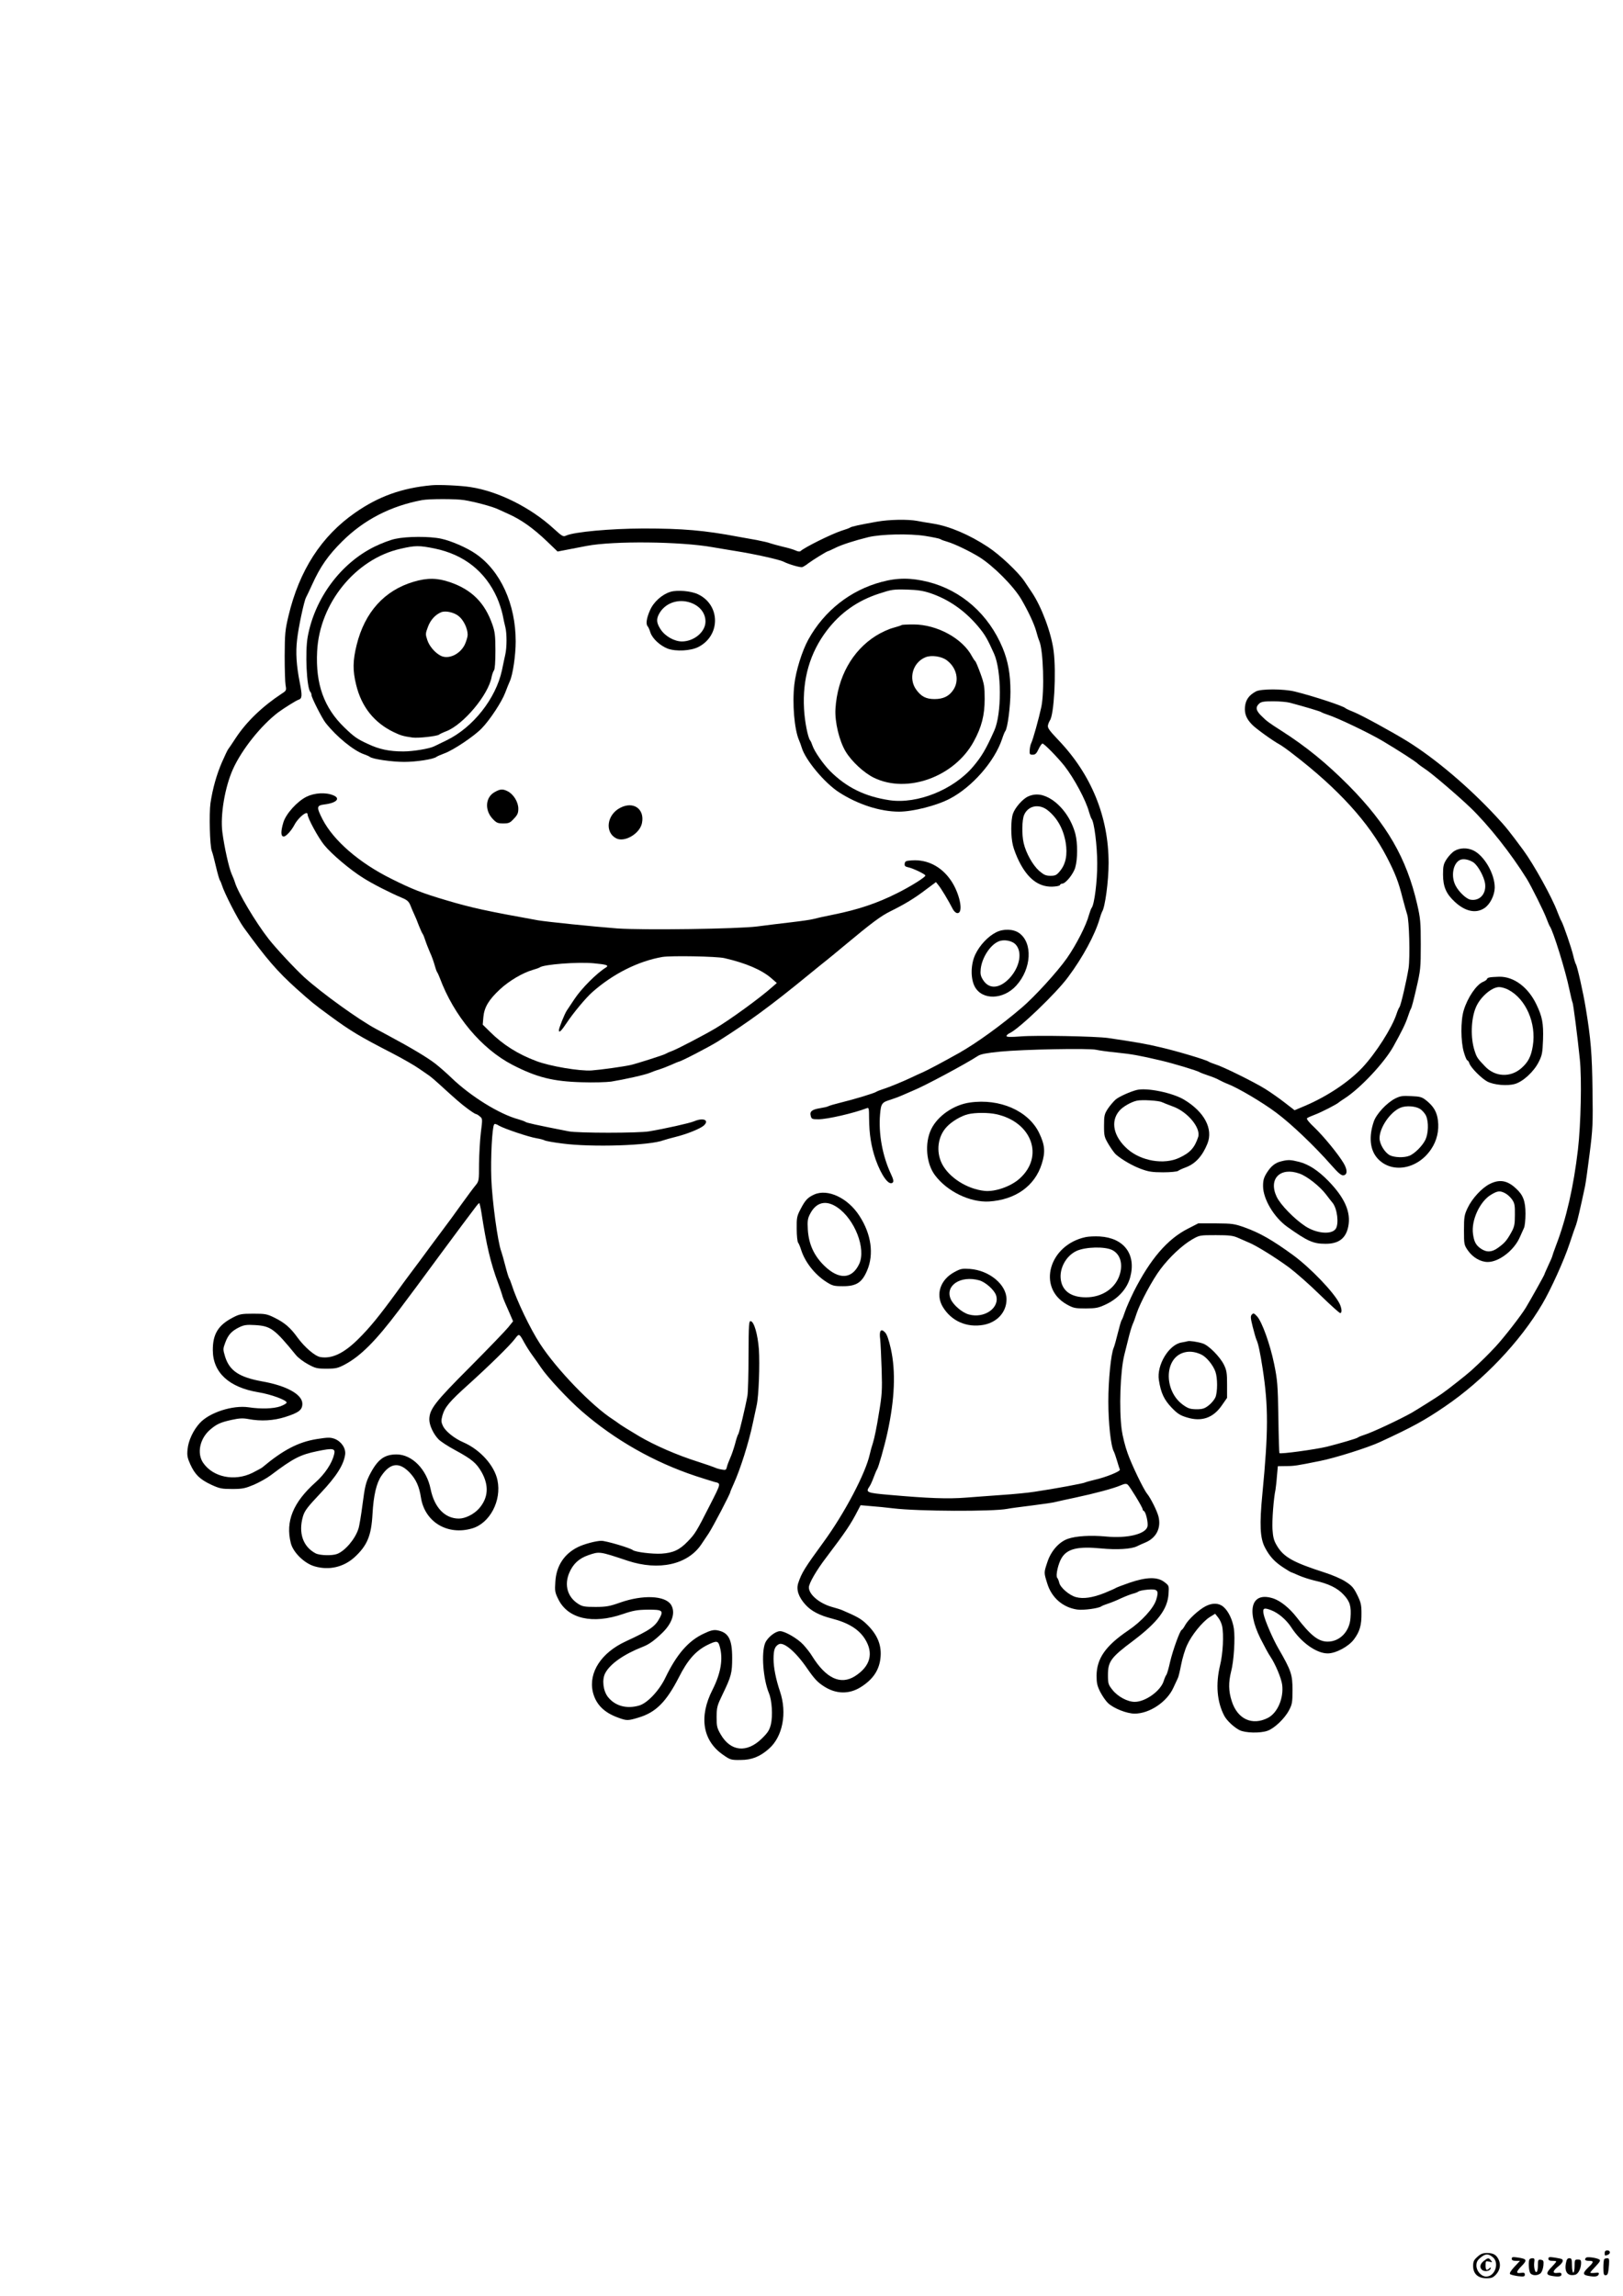
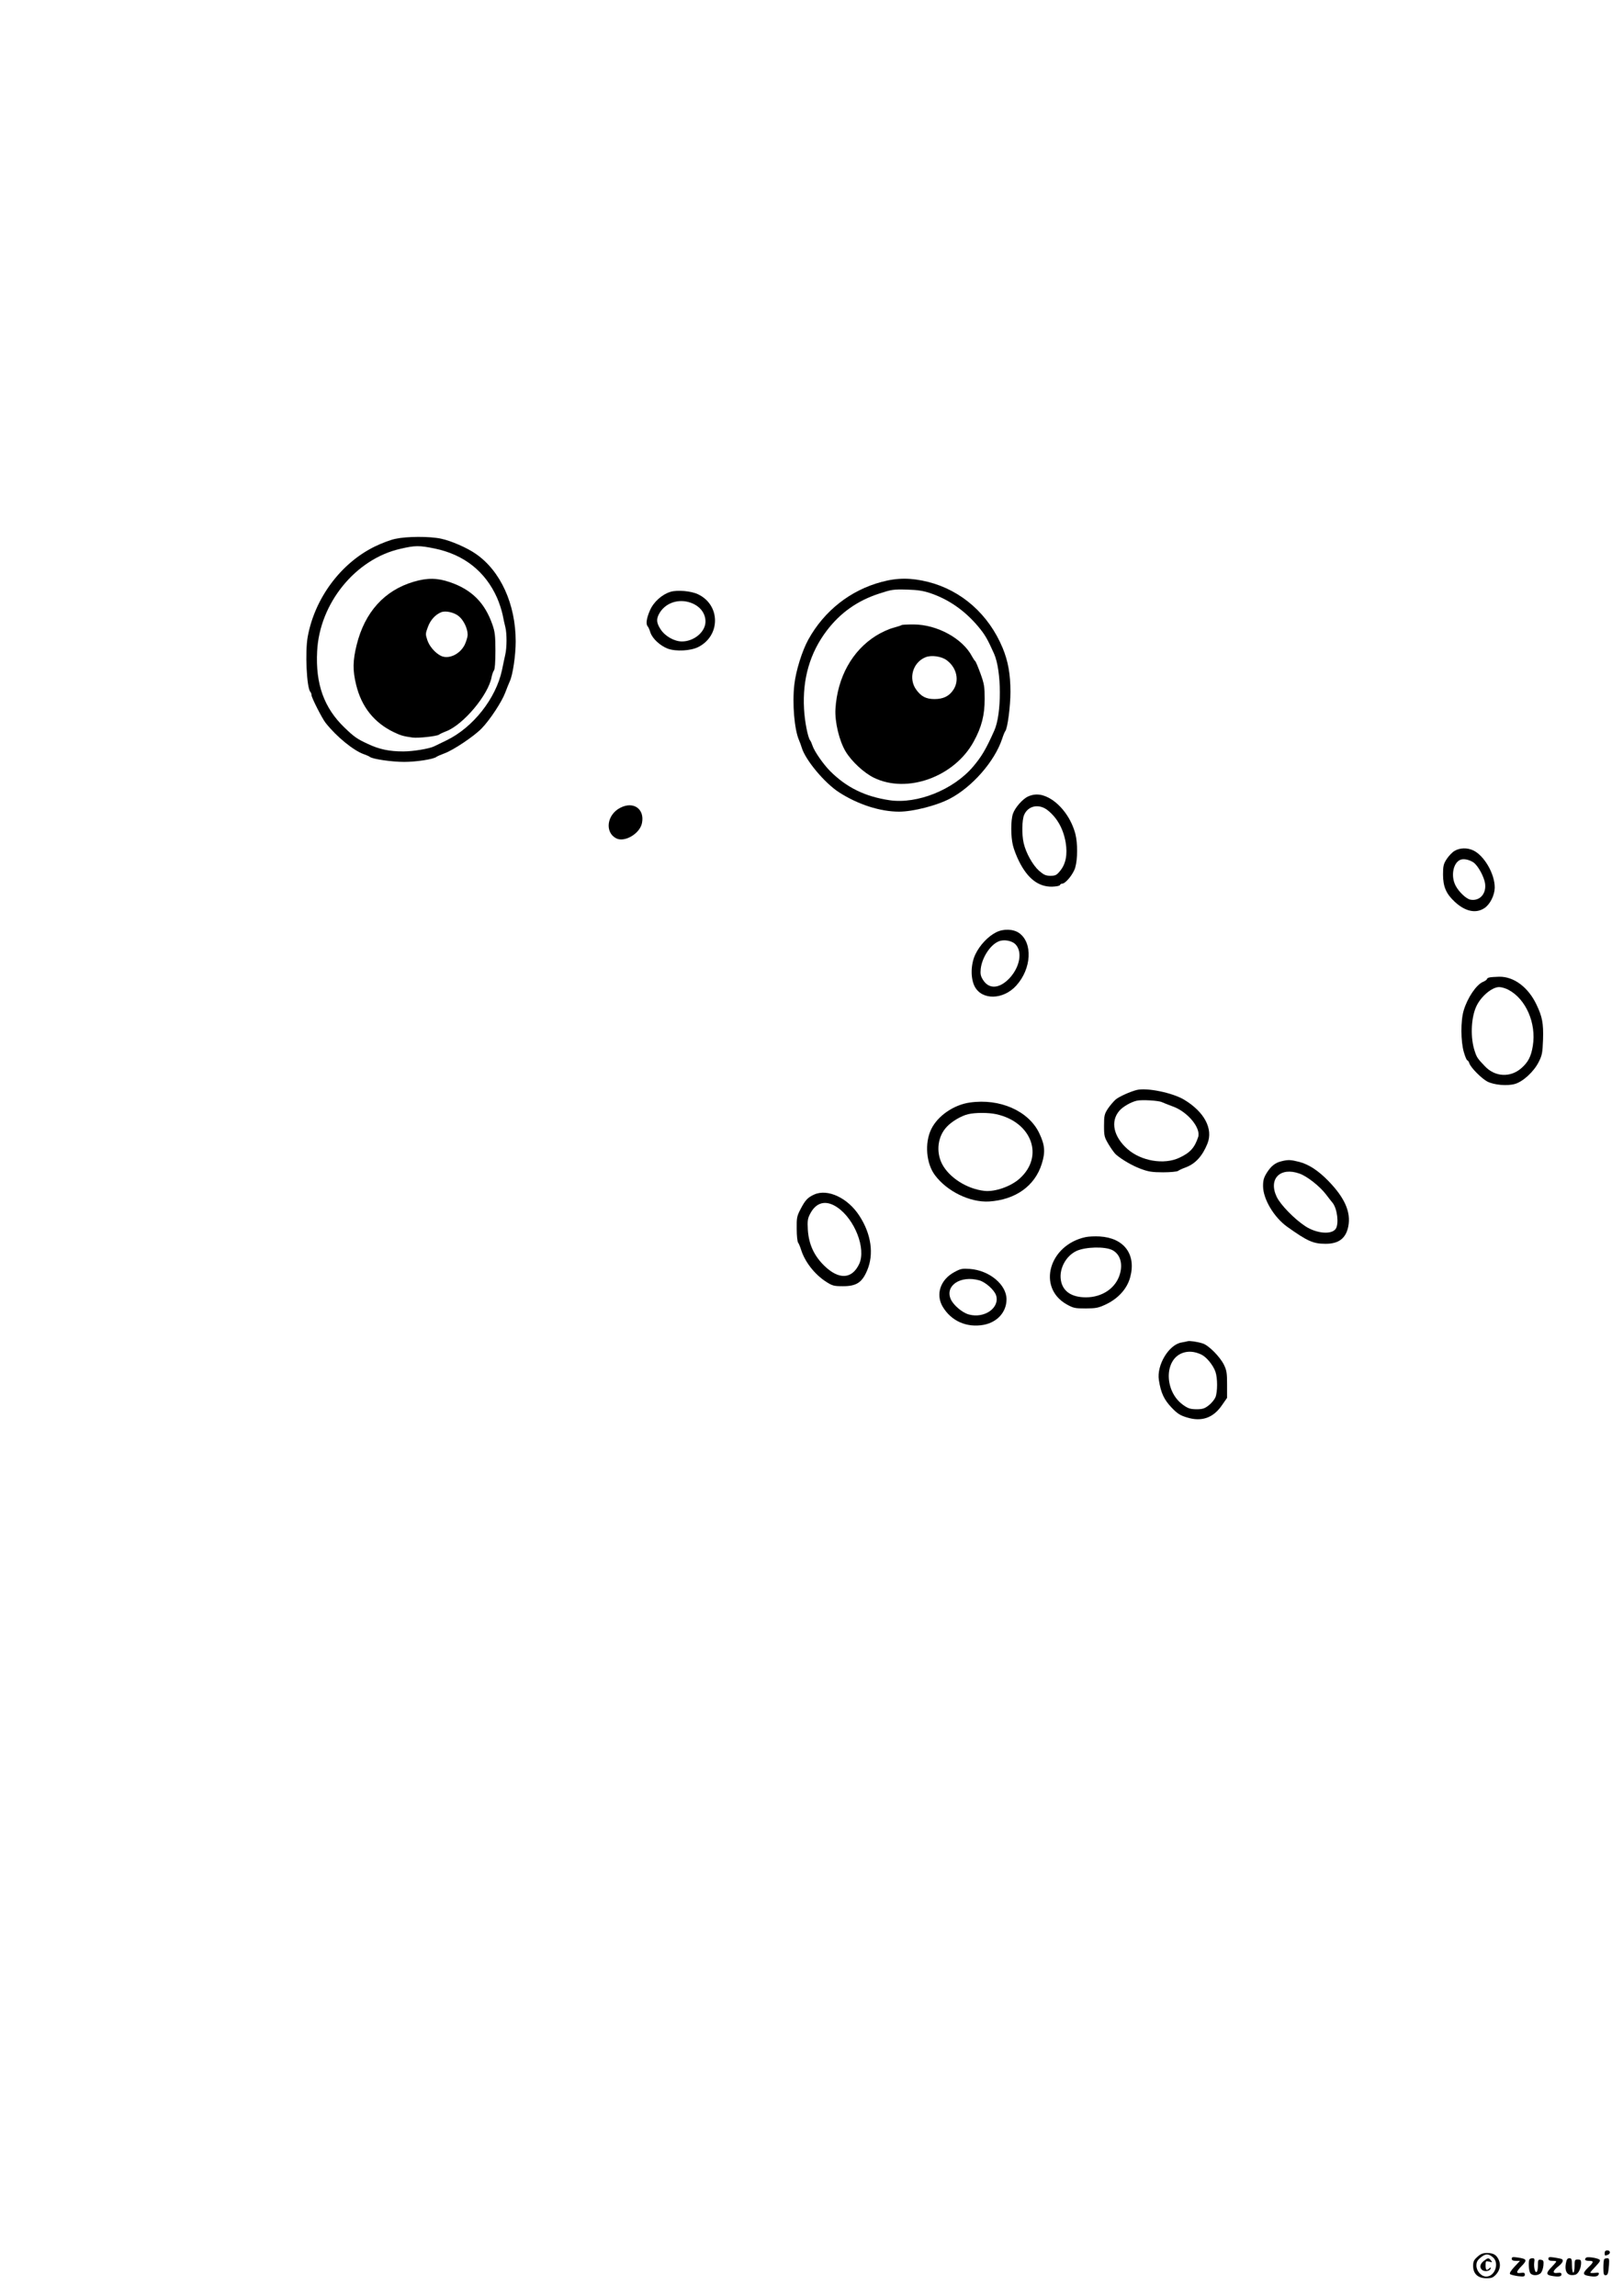
<svg xmlns="http://www.w3.org/2000/svg" version="1.0" width="1240pt" height="1754pt" viewBox="0 0 1240 1754" preserveAspectRatio="xMidYMid meet">
  <g transform="translate(0,1754) scale(0.1,-0.1)" fill="#000000" stroke="none">
-     <path d="M3295 13833 c-225 -21 -403 -85 -581 -209 -258 -179 -427 -440 -510 -789 -26 -109 -28 -137 -29 -305 0 -102 3 -203 7 -225 7 -38 6 -41 -30 -64 -147 -97 -268 -213 -350 -337 -28 -43 -55 -83 -60 -89 -4 -5 -25 -49 -46 -97 -41 -94 -71 -201 -88 -313 -11 -81 -5 -328 10 -365 6 -14 20 -68 32 -120 12 -52 26 -99 30 -105 4 -5 11 -21 15 -35 18 -60 122 -263 167 -325 174 -240 256 -335 405 -469 117 -104 126 -112 250 -203 165 -121 227 -158 483 -290 79 -41 171 -94 203 -117 33 -22 69 -48 81 -56 11 -8 43 -35 70 -60 136 -124 165 -149 217 -188 31 -23 60 -42 65 -42 5 0 19 -8 30 -18 21 -17 21 -19 8 -122 -7 -58 -13 -165 -14 -239 0 -131 -1 -134 -27 -166 -16 -19 -64 -84 -108 -145 -44 -62 -111 -154 -150 -205 -38 -51 -79 -106 -90 -121 -17 -24 -126 -171 -170 -229 -9 -11 -46 -63 -84 -115 -135 -185 -206 -272 -294 -359 -111 -110 -203 -153 -291 -137 -41 8 -119 75 -173 149 -53 74 -98 113 -173 150 -60 30 -73 32 -165 32 -90 0 -105 -3 -155 -29 -113 -58 -155 -127 -154 -251 1 -170 124 -283 347 -320 98 -16 217 -60 217 -79 0 -6 -22 -19 -49 -29 -52 -18 -147 -21 -241 -7 -122 18 -302 -40 -375 -122 -49 -54 -86 -133 -92 -199 -5 -47 -1 -66 21 -115 36 -79 74 -115 159 -155 65 -30 81 -33 162 -33 79 0 99 5 166 33 41 18 99 50 129 73 170 128 223 156 355 183 120 25 139 21 128 -24 -16 -68 -70 -150 -143 -215 -171 -153 -230 -298 -188 -464 18 -71 104 -155 182 -177 110 -32 221 -6 304 69 98 90 129 165 138 331 8 143 30 237 69 293 68 99 137 106 217 21 47 -51 71 -104 84 -188 29 -187 203 -292 392 -236 135 40 225 212 193 367 -23 113 -132 234 -260 290 -68 29 -137 84 -156 124 -15 31 -15 42 -5 81 19 65 53 106 200 238 156 141 316 297 355 349 31 41 32 41 70 -29 15 -27 43 -72 64 -100 20 -27 49 -69 64 -91 50 -75 211 -247 313 -335 251 -218 550 -388 869 -494 55 -18 119 -38 143 -45 52 -13 54 -4 -37 -183 -99 -195 -111 -215 -166 -271 -63 -66 -112 -88 -201 -94 -70 -4 -199 12 -219 27 -21 17 -205 71 -240 71 -41 0 -134 -25 -180 -48 -105 -52 -165 -144 -172 -264 -5 -70 -3 -83 22 -133 73 -151 263 -194 495 -114 79 27 111 32 187 33 111 1 123 -6 95 -60 -36 -69 -73 -95 -263 -183 -185 -86 -283 -236 -250 -384 22 -94 84 -158 192 -197 67 -25 76 -25 158 0 131 39 211 119 307 306 67 133 128 202 216 247 73 36 85 35 97 -11 27 -95 8 -204 -55 -329 -106 -207 -76 -390 81 -498 54 -38 61 -40 134 -39 84 0 147 25 215 85 106 92 141 274 85 439 -31 92 -49 182 -49 248 0 69 10 96 40 112 38 20 130 -58 217 -185 56 -81 81 -107 130 -138 91 -58 189 -60 277 -6 98 61 147 135 154 236 7 97 -31 178 -119 258 -36 32 -67 49 -174 95 -11 5 -46 16 -79 25 -96 27 -176 95 -176 149 0 31 57 130 132 228 150 198 188 255 240 356 l23 44 80 -7 c44 -3 121 -11 170 -17 191 -23 760 -25 870 -4 17 4 102 15 190 26 88 11 169 23 180 27 11 3 79 18 150 33 150 32 293 70 348 94 30 13 42 14 53 5 16 -13 114 -174 114 -188 0 -5 4 -11 9 -13 15 -5 35 -91 28 -119 -15 -58 -155 -92 -318 -76 -116 11 -229 4 -291 -18 -68 -24 -129 -94 -156 -178 -27 -81 -27 -79 -1 -162 33 -109 119 -184 229 -200 45 -7 166 9 185 25 6 4 28 13 50 20 22 7 67 25 100 41 33 15 74 31 90 35 17 4 35 11 42 16 7 6 38 12 70 15 78 7 89 -5 67 -76 -19 -65 -112 -167 -216 -237 -171 -116 -239 -213 -240 -344 0 -56 5 -78 28 -124 16 -31 42 -69 59 -85 43 -41 144 -81 204 -81 113 0 247 89 296 198 14 31 30 64 34 73 5 9 16 55 25 102 9 47 29 115 45 149 34 77 117 179 173 215 l42 26 23 -29 c13 -16 26 -45 30 -64 14 -65 7 -212 -16 -303 -34 -144 -23 -278 33 -384 19 -36 72 -86 116 -109 43 -22 158 -25 214 -5 52 18 131 93 164 156 24 45 27 61 27 155 0 119 -10 149 -109 320 -41 71 -100 207 -111 257 -10 49 0 55 57 33 55 -21 116 -73 153 -130 74 -115 192 -200 279 -200 62 0 161 53 201 108 44 59 58 108 57 200 0 62 -5 83 -32 138 -27 55 -42 72 -89 102 -31 21 -104 52 -161 70 -242 78 -314 118 -366 208 -22 37 -28 63 -32 123 -4 69 9 237 23 301 2 14 8 60 11 103 l7 77 61 1 c64 0 83 3 261 39 113 22 370 103 459 145 247 114 340 165 494 270 296 201 578 498 746 785 65 110 167 336 206 455 24 72 47 139 52 150 7 17 33 128 68 293 5 24 21 136 35 249 24 187 26 231 22 487 -3 272 -13 394 -52 628 -18 112 -65 321 -75 333 -4 6 -13 35 -20 65 -14 60 -74 234 -90 263 -6 9 -20 43 -32 74 -40 108 -179 359 -259 468 -107 145 -135 180 -206 256 -210 227 -468 445 -681 577 -117 72 -349 199 -407 222 -33 13 -62 27 -65 30 -13 16 -247 93 -385 127 -88 22 -262 22 -300 1 -53 -29 -77 -63 -83 -116 -5 -55 11 -94 56 -139 29 -30 157 -122 207 -149 17 -9 66 -44 109 -78 342 -263 576 -521 711 -782 65 -125 91 -193 121 -314 14 -52 29 -108 35 -125 16 -43 23 -327 11 -410 -15 -94 -59 -285 -70 -299 -5 -6 -15 -29 -22 -51 -34 -105 -157 -299 -262 -411 -102 -108 -263 -216 -432 -289 l-85 -36 -75 58 c-41 32 -108 79 -148 104 -83 52 -323 171 -383 189 -22 7 -44 16 -50 20 -19 14 -240 80 -365 109 -111 27 -195 41 -405 72 -94 13 -548 22 -667 12 -78 -6 -108 -5 -108 3 0 6 11 16 24 22 71 32 356 305 447 429 112 150 205 323 240 443 7 25 16 50 19 55 23 33 50 234 50 372 0 352 -131 675 -382 938 -73 77 -86 95 -81 116 3 13 10 29 14 35 32 41 50 366 29 531 -17 137 -92 338 -167 449 -15 23 -41 61 -57 85 -46 68 -186 201 -278 261 -141 93 -293 158 -418 178 -41 6 -97 16 -123 21 -71 13 -211 11 -307 -6 -134 -24 -194 -37 -205 -45 -5 -4 -35 -15 -65 -24 -79 -26 -283 -127 -314 -156 -5 -5 -21 -3 -35 4 -14 7 -60 21 -101 30 -41 10 -84 22 -95 26 -11 5 -58 16 -105 25 -47 8 -110 20 -140 25 -259 49 -425 63 -725 63 -254 -1 -526 -26 -589 -54 -23 -11 -30 -7 -98 55 -175 160 -422 283 -632 315 -73 12 -246 20 -301 14z m250 -113 c81 -13 213 -48 258 -69 23 -10 58 -26 77 -35 102 -45 193 -110 301 -213 l79 -76 88 17 c48 9 108 21 135 26 207 39 714 34 962 -10 33 -6 114 -19 180 -30 133 -21 329 -64 360 -80 42 -21 131 -47 145 -42 8 3 30 16 47 30 35 26 142 92 150 92 3 0 27 11 53 24 50 25 149 57 255 83 97 23 313 28 434 9 57 -9 109 -20 115 -24 6 -5 31 -14 56 -21 53 -16 163 -68 240 -115 107 -66 263 -222 323 -324 53 -91 97 -185 113 -241 8 -31 19 -65 24 -76 31 -69 41 -384 16 -505 -19 -89 -64 -250 -77 -276 -6 -11 -11 -36 -12 -55 -2 -30 1 -34 23 -34 20 0 29 9 45 43 11 23 24 42 30 42 13 0 117 -107 167 -170 74 -94 165 -264 188 -351 7 -24 16 -49 20 -54 20 -24 43 -206 43 -340 1 -136 -22 -314 -42 -339 -5 -6 -14 -31 -21 -55 -21 -79 -97 -228 -169 -331 -74 -105 -246 -293 -343 -376 -165 -141 -348 -272 -478 -346 -132 -74 -234 -128 -280 -149 -25 -11 -63 -28 -85 -39 -58 -28 -174 -76 -220 -90 -22 -7 -44 -16 -50 -20 -13 -10 -167 -57 -270 -82 -44 -11 -87 -23 -96 -28 -9 -5 -37 -11 -62 -15 -63 -10 -82 -25 -73 -58 6 -25 10 -27 59 -27 68 0 271 47 370 85 15 6 17 -1 17 -76 1 -124 16 -217 50 -316 45 -126 103 -204 131 -176 8 8 5 25 -14 65 -65 139 -96 309 -83 457 7 82 14 91 81 111 22 7 63 22 90 34 28 12 65 28 83 36 81 32 404 205 495 265 21 13 67 22 170 32 172 17 676 27 732 14 22 -5 92 -15 155 -21 118 -12 177 -23 335 -60 100 -23 284 -79 300 -90 6 -4 35 -15 65 -25 30 -10 69 -25 85 -35 17 -9 46 -23 65 -30 80 -31 263 -139 370 -219 115 -85 294 -256 424 -404 51 -58 74 -77 90 -75 31 4 32 41 2 92 -40 68 -152 205 -224 274 -39 36 -62 65 -56 70 5 5 32 17 59 27 47 17 174 82 185 95 3 3 24 17 47 32 118 77 299 270 368 393 65 117 93 174 110 225 10 30 21 60 25 65 5 6 23 75 41 155 32 137 34 156 34 335 0 172 -3 201 -28 310 -81 350 -230 608 -521 903 -170 171 -325 298 -516 420 -97 62 -112 73 -152 113 -43 41 -47 67 -18 94 16 15 37 18 108 18 48 0 105 -5 127 -11 112 -30 231 -65 240 -72 6 -4 28 -13 50 -20 75 -24 316 -139 420 -201 116 -69 255 -158 270 -175 6 -5 28 -22 50 -36 48 -30 253 -205 349 -297 140 -135 311 -351 432 -546 34 -56 131 -250 149 -300 10 -27 22 -55 26 -61 25 -33 121 -342 149 -481 11 -52 22 -98 25 -102 5 -9 38 -261 55 -431 16 -148 8 -500 -14 -690 -33 -284 -89 -529 -167 -732 -16 -42 -29 -80 -29 -83 0 -3 -13 -35 -30 -70 -16 -35 -30 -66 -30 -69 0 -5 -106 -195 -143 -256 -37 -61 -166 -227 -230 -296 -56 -60 -103 -107 -187 -184 -34 -31 -185 -150 -225 -177 -43 -30 -195 -125 -230 -145 -90 -51 -306 -152 -360 -168 -22 -7 -45 -16 -51 -21 -9 -8 -138 -45 -236 -70 -87 -21 -357 -58 -363 -49 -2 3 -6 127 -8 276 -4 243 -7 282 -32 404 -31 151 -93 324 -131 365 -22 24 -28 26 -39 14 -12 -12 -11 -26 6 -94 11 -44 24 -89 29 -100 13 -26 28 -97 47 -220 44 -286 44 -480 -2 -955 -23 -237 -18 -339 19 -410 35 -68 75 -112 144 -156 29 -19 54 -34 57 -34 2 0 28 -11 57 -24 29 -13 85 -31 123 -40 105 -23 175 -57 222 -109 47 -51 58 -87 51 -177 -7 -103 -82 -180 -174 -180 -71 0 -130 46 -239 188 -53 68 -120 122 -174 141 -167 56 -212 -80 -101 -305 29 -57 63 -121 77 -140 38 -57 82 -162 89 -213 13 -102 -35 -215 -108 -253 -120 -62 -233 -11 -277 127 -25 77 -26 142 -5 227 21 78 32 255 21 328 -10 67 -42 134 -80 166 -35 30 -84 31 -135 5 -53 -27 -134 -102 -157 -145 -11 -20 -23 -36 -26 -36 -12 0 -68 -154 -89 -244 -11 -50 -24 -95 -29 -100 -5 -6 -14 -27 -20 -47 -24 -76 -140 -159 -221 -159 -56 0 -130 40 -171 92 -31 39 -34 48 -34 113 0 103 22 134 192 261 188 142 264 242 271 360 4 61 4 62 -33 90 -53 40 -136 38 -265 -6 -52 -18 -99 -36 -105 -40 -5 -4 -44 -21 -85 -38 -93 -37 -164 -47 -219 -32 -50 13 -119 72 -128 109 -3 14 -10 32 -16 39 -13 16 8 109 34 151 43 71 124 90 301 73 122 -12 233 -5 276 17 9 5 36 17 60 27 86 35 125 111 103 200 -11 43 -60 141 -87 174 -27 33 -118 221 -149 310 -19 52 -39 133 -45 179 -21 158 -11 447 20 571 5 19 18 73 30 120 11 47 27 99 34 115 8 17 21 53 30 82 27 82 122 259 182 338 69 92 164 181 240 226 59 34 60 34 184 34 105 0 132 -4 170 -21 25 -11 61 -27 80 -35 56 -22 204 -114 309 -191 53 -40 160 -134 237 -210 78 -76 147 -138 153 -138 16 0 13 36 -5 73 -45 88 -222 272 -354 369 -158 115 -252 169 -368 211 -81 29 -96 31 -222 32 l-135 0 -78 -40 c-158 -80 -288 -232 -414 -480 -27 -55 -58 -125 -68 -155 -10 -30 -21 -60 -26 -65 -4 -6 -17 -51 -29 -100 -12 -50 -26 -99 -31 -110 -21 -47 -41 -248 -41 -410 0 -165 19 -342 42 -383 5 -9 16 -42 25 -72 9 -30 18 -60 21 -66 6 -13 -108 -59 -193 -78 -34 -8 -66 -17 -72 -20 -10 -7 -237 -49 -386 -71 -49 -8 -164 -19 -255 -25 -91 -7 -212 -15 -270 -20 -141 -11 -291 -5 -585 21 -173 15 -183 19 -152 64 8 11 22 43 32 70 10 28 22 55 26 61 10 13 56 174 79 279 56 256 65 469 26 643 -16 70 -30 111 -45 125 -31 32 -45 12 -36 -55 3 -29 8 -133 11 -230 5 -159 3 -193 -22 -340 -14 -90 -34 -188 -44 -218 -10 -30 -21 -71 -25 -90 -32 -145 -193 -451 -354 -671 -143 -196 -166 -233 -192 -311 -17 -51 2 -108 56 -167 44 -48 107 -81 202 -105 124 -32 204 -81 251 -155 69 -109 42 -210 -76 -285 -110 -69 -221 -17 -327 153 -14 24 -45 63 -68 88 -42 46 -140 103 -177 103 -36 0 -97 -49 -114 -91 -31 -76 -15 -277 29 -383 23 -55 30 -171 15 -237 -11 -45 -23 -64 -70 -110 -114 -111 -237 -99 -313 31 -29 50 -32 63 -32 135 1 75 4 86 47 175 65 134 72 162 72 275 0 146 -29 197 -117 212 -25 4 -51 -2 -98 -25 -118 -54 -208 -157 -295 -337 -47 -99 -138 -195 -200 -213 -96 -28 -184 -4 -239 65 -37 47 -47 132 -21 182 37 71 143 145 286 201 47 18 85 45 143 100 84 78 111 164 73 223 -46 69 -215 76 -386 16 -82 -29 -108 -34 -190 -34 -81 0 -100 3 -130 22 -84 52 -111 145 -70 240 29 67 73 108 144 133 87 30 85 30 301 -42 239 -79 460 -30 564 126 9 13 34 50 55 82 34 52 166 304 166 318 0 3 12 31 26 62 50 110 115 315 145 459 11 50 24 112 30 139 16 69 25 313 17 431 -9 112 -36 208 -62 213 -14 3 -16 -21 -17 -260 0 -145 -4 -283 -8 -308 -15 -84 -63 -285 -70 -295 -5 -5 -16 -39 -25 -75 -10 -36 -26 -83 -36 -105 -10 -23 -22 -53 -26 -69 -6 -26 -9 -27 -42 -21 -19 3 -42 10 -51 15 -9 4 -68 25 -131 45 -158 50 -327 124 -445 193 -81 48 -148 90 -160 100 -6 5 -24 17 -40 28 -159 101 -432 383 -559 579 -74 113 -178 330 -216 450 -7 22 -16 45 -20 50 -4 6 -17 48 -29 95 -12 47 -26 96 -31 110 -27 69 -70 391 -76 554 -6 162 6 391 21 416 4 7 16 5 38 -9 40 -23 226 -86 287 -96 25 -4 52 -11 61 -16 9 -5 70 -16 135 -24 224 -30 669 -16 774 25 14 5 54 16 90 25 89 22 190 63 217 87 45 41 -2 63 -73 33 -36 -15 -220 -56 -344 -77 -80 -14 -546 -14 -615 0 -246 48 -321 65 -330 72 -5 4 -30 13 -54 20 -145 39 -363 174 -511 316 -36 35 -92 84 -124 109 -62 48 -186 122 -356 213 -36 19 -79 43 -97 52 -135 73 -409 270 -547 394 -70 64 -215 219 -273 293 -99 126 -236 357 -258 433 -4 14 -16 43 -26 66 -20 46 -55 202 -70 317 -17 130 19 344 81 482 68 150 213 332 345 433 45 33 137 91 156 97 28 9 29 31 9 133 -25 127 -32 227 -20 327 10 92 53 293 68 321 6 11 27 55 47 99 62 137 122 223 230 330 166 165 370 270 610 315 55 10 259 10 320 0z m133 -5442 c39 -253 70 -384 127 -538 13 -36 27 -76 31 -90 3 -14 14 -43 24 -65 10 -22 27 -62 39 -89 l21 -49 -37 -46 c-20 -25 -152 -162 -292 -303 -270 -270 -310 -323 -311 -401 0 -43 30 -109 69 -150 14 -16 72 -54 128 -84 129 -70 163 -99 203 -169 57 -102 51 -196 -20 -277 -39 -44 -105 -77 -154 -77 -107 0 -187 84 -216 225 -30 151 -142 265 -260 265 -96 0 -147 -40 -208 -160 -27 -55 -35 -88 -52 -220 -11 -85 -25 -170 -32 -189 -25 -78 -102 -168 -162 -191 -39 -15 -132 -12 -164 4 -98 51 -134 158 -97 284 13 43 35 71 133 175 122 129 178 217 189 297 6 47 -29 99 -80 119 -34 12 -50 12 -139 -2 -140 -23 -255 -83 -415 -217 -6 -5 -40 -23 -75 -41 -137 -67 -301 -33 -376 77 -49 72 -26 184 52 252 50 43 79 57 166 76 59 13 87 14 129 6 95 -18 192 -12 280 16 104 33 131 54 131 101 0 71 -120 138 -308 171 -175 32 -248 81 -282 188 -17 57 -17 60 1 108 22 60 49 89 106 117 37 18 57 21 122 17 119 -7 148 -28 312 -229 16 -20 58 -52 92 -70 56 -31 70 -34 142 -34 71 0 87 4 140 32 121 65 235 179 413 415 68 90 187 250 322 434 47 64 118 159 158 213 40 53 85 113 100 133 15 21 30 37 33 38 3 0 11 -33 17 -72z" />
    <path d="M3021 13424 c-36 -7 -107 -34 -158 -59 -259 -127 -458 -394 -512 -689 -21 -116 -8 -390 20 -421 5 -5 9 -16 9 -25 0 -19 81 -178 107 -211 85 -108 216 -214 295 -241 18 -6 38 -15 44 -20 23 -17 167 -38 262 -38 93 0 222 20 246 38 6 5 34 17 61 27 68 24 230 133 286 192 63 65 154 204 179 272 12 31 27 70 35 87 23 49 45 199 45 304 0 285 -116 540 -306 670 -66 46 -188 99 -264 115 -88 19 -263 18 -349 -1z m300 -74 c223 -46 386 -174 476 -375 17 -38 36 -97 43 -130 6 -33 16 -76 21 -96 12 -47 12 -157 -1 -211 -5 -24 -17 -77 -25 -118 -47 -217 -221 -437 -423 -535 -42 -21 -85 -41 -95 -46 -35 -18 -160 -39 -236 -39 -107 0 -183 16 -270 57 -84 39 -104 53 -180 126 -156 151 -221 332 -208 582 18 367 294 706 637 783 112 26 143 26 261 2z" />
    <path d="M3160 13096 c-223 -66 -373 -232 -435 -482 -30 -121 -31 -196 -4 -305 41 -169 138 -290 288 -362 52 -25 72 -31 143 -41 42 -6 185 10 202 22 6 5 31 17 55 26 132 51 323 279 347 415 4 20 12 42 18 50 7 9 11 64 11 150 0 114 -4 146 -23 200 -58 167 -158 267 -325 324 -96 33 -173 34 -277 3z m344 -262 c38 -30 69 -95 69 -143 0 -15 -10 -49 -22 -75 -37 -75 -125 -115 -184 -85 -43 22 -87 73 -102 119 -15 45 -15 50 5 103 19 51 56 92 100 110 33 14 98 0 134 -29z" />
-     <path d="M6736 13095 c-238 -63 -438 -220 -560 -440 -47 -85 -95 -237 -107 -343 -17 -146 0 -345 36 -427 7 -16 16 -41 20 -55 28 -95 174 -270 285 -342 144 -93 314 -148 459 -148 106 0 287 46 388 99 170 89 341 283 399 456 9 28 20 55 25 61 17 21 39 190 39 299 0 135 -18 234 -59 334 -107 258 -314 441 -570 506 -129 32 -233 33 -355 0z m369 -85 c141 -47 265 -133 367 -254 53 -63 72 -96 123 -210 58 -130 59 -461 1 -588 -64 -143 -96 -197 -163 -276 -150 -175 -424 -285 -635 -255 -189 28 -330 97 -457 224 -52 53 -118 148 -133 192 -6 18 -14 37 -19 42 -17 23 -41 144 -46 239 -13 229 45 429 173 598 104 137 234 229 399 283 98 32 108 34 220 31 73 -2 119 -9 170 -26z" />
+     <path d="M6736 13095 c-238 -63 -438 -220 -560 -440 -47 -85 -95 -237 -107 -343 -17 -146 0 -345 36 -427 7 -16 16 -41 20 -55 28 -95 174 -270 285 -342 144 -93 314 -148 459 -148 106 0 287 46 388 99 170 89 341 283 399 456 9 28 20 55 25 61 17 21 39 190 39 299 0 135 -18 234 -59 334 -107 258 -314 441 -570 506 -129 32 -233 33 -355 0m369 -85 c141 -47 265 -133 367 -254 53 -63 72 -96 123 -210 58 -130 59 -461 1 -588 -64 -143 -96 -197 -163 -276 -150 -175 -424 -285 -635 -255 -189 28 -330 97 -457 224 -52 53 -118 148 -133 192 -6 18 -14 37 -19 42 -17 23 -41 144 -46 239 -13 229 45 429 173 598 104 137 234 229 399 283 98 32 108 34 220 31 73 -2 119 -9 170 -26z" />
    <path d="M6888 12765 c-3 -3 -32 -12 -64 -21 -32 -8 -91 -35 -131 -60 -182 -114 -295 -317 -310 -559 -6 -99 29 -245 78 -326 46 -76 140 -163 216 -200 254 -124 615 7 762 276 61 111 84 202 84 325 0 93 -3 115 -32 195 -18 49 -36 92 -40 95 -5 3 -15 19 -24 35 -71 137 -267 245 -448 245 -47 0 -88 -2 -91 -5z m346 -269 c76 -57 97 -154 50 -225 -32 -49 -77 -71 -144 -71 -64 0 -102 19 -140 72 -61 84 -27 207 70 247 44 19 124 8 164 -23z" />
    <path d="M5122 13019 c-65 -20 -129 -78 -156 -141 -27 -61 -33 -107 -17 -123 5 -6 14 -26 20 -46 15 -47 75 -102 133 -124 63 -23 176 -17 234 13 170 87 169 320 -2 402 -53 26 -160 35 -212 19z m155 -83 c70 -25 113 -79 113 -144 0 -78 -86 -151 -179 -152 -59 0 -130 40 -164 93 -30 46 -34 75 -13 115 44 85 147 122 243 88z" />
-     <path d="M3777 11488 c-69 -40 -75 -137 -13 -203 29 -31 39 -35 81 -35 42 0 52 4 81 36 28 29 34 43 34 77 0 50 -36 109 -80 132 -39 20 -58 19 -103 -7z" />
-     <path d="M2342 11454 c-72 -36 -157 -130 -177 -196 -21 -70 -20 -108 3 -108 17 0 58 44 82 90 31 58 100 112 100 79 0 -28 82 -179 127 -234 56 -69 200 -191 299 -252 67 -43 206 -114 297 -152 38 -16 51 -28 63 -58 8 -21 21 -51 29 -68 8 -16 24 -55 35 -85 12 -30 25 -59 30 -65 4 -5 13 -28 20 -50 7 -22 23 -62 35 -90 13 -27 28 -70 35 -95 7 -25 15 -49 19 -55 4 -5 14 -26 21 -45 108 -290 318 -541 555 -664 186 -96 311 -127 530 -133 88 -3 189 0 225 5 99 16 261 52 295 67 17 7 48 19 70 25 22 7 64 23 93 36 29 13 55 24 57 24 15 0 233 113 300 155 233 147 404 272 698 513 56 46 117 95 136 110 19 15 75 61 125 103 221 184 286 232 361 269 107 53 182 98 271 166 l75 56 19 -24 c19 -22 77 -118 110 -183 10 -18 24 -30 35 -30 50 0 16 159 -55 257 -71 100 -176 153 -290 146 -48 -3 -55 -6 -58 -25 -2 -17 3 -23 27 -28 38 -8 131 -53 131 -63 0 -13 -112 -83 -214 -134 -155 -78 -298 -126 -491 -165 -66 -13 -133 -28 -150 -33 -16 -5 -93 -16 -170 -25 -77 -9 -194 -23 -260 -32 -151 -19 -866 -29 -1070 -15 -181 14 -534 50 -605 62 -389 70 -509 96 -700 153 -183 54 -260 84 -420 164 -246 122 -442 292 -526 455 -47 93 -46 105 14 113 93 11 127 46 68 70 -57 24 -143 19 -204 -11z m3193 -1233 c165 -38 286 -90 360 -155 l40 -35 -32 -28 c-96 -86 -328 -254 -438 -319 -86 -51 -282 -153 -325 -170 -25 -9 -49 -20 -55 -24 -10 -8 -222 -75 -265 -85 -58 -13 -231 -37 -301 -42 -90 -6 -317 32 -422 72 -139 52 -255 125 -353 223 l-56 55 5 58 c7 75 41 132 127 212 70 65 172 125 250 148 25 7 50 16 55 20 31 22 285 42 408 31 100 -9 122 -16 97 -32 -71 -44 -186 -159 -240 -240 -24 -36 -51 -76 -60 -90 -17 -26 -60 -133 -60 -150 0 -23 19 -5 60 57 48 73 147 192 195 234 159 141 352 237 535 269 65 11 418 5 475 -9z" />
    <path d="M7855 11456 c-41 -18 -100 -85 -116 -132 -17 -50 -17 -174 0 -242 7 -30 28 -84 46 -120 66 -133 149 -197 253 -195 31 1 58 6 60 12 2 6 10 11 17 11 26 0 85 72 100 123 19 64 19 187 1 257 -29 109 -97 207 -180 262 -65 42 -123 50 -181 24z m149 -105 c73 -58 120 -142 138 -247 15 -91 1 -164 -43 -217 -26 -32 -36 -37 -73 -37 -36 0 -51 7 -88 39 -48 43 -100 136 -117 211 -15 64 -13 175 3 214 30 72 114 89 180 37z" />
    <path d="M4738 11369 c-102 -53 -119 -187 -30 -233 65 -33 182 37 197 118 21 108 -67 168 -167 115z" />
    <path d="M11113 11040 c-18 -10 -45 -39 -60 -62 -24 -37 -28 -53 -28 -118 0 -93 24 -148 90 -209 80 -74 161 -91 226 -48 43 28 78 98 79 156 1 105 -80 245 -164 285 -46 22 -104 20 -143 -4z m146 -89 c34 -25 78 -105 87 -158 12 -80 -41 -139 -113 -125 -31 6 -88 60 -112 107 -38 72 -19 174 36 197 26 11 70 1 102 -21z" />
    <path d="M7610 10418 c-60 -30 -123 -96 -157 -166 -37 -75 -39 -185 -6 -248 56 -106 219 -102 318 8 116 128 127 326 21 401 -44 31 -120 34 -176 5z m148 -91 c55 -56 35 -172 -44 -258 -78 -83 -159 -88 -205 -12 -17 28 -20 44 -16 83 10 86 73 183 137 209 39 17 100 6 128 -22z" />
    <path d="M11378 10073 c-10 -2 -18 -8 -18 -13 0 -4 -13 -13 -29 -20 -51 -21 -119 -121 -148 -218 -24 -79 -23 -237 1 -319 10 -35 22 -63 27 -63 4 0 11 -10 15 -22 10 -33 94 -117 138 -140 51 -26 152 -35 210 -18 61 17 144 93 181 166 27 53 30 70 34 172 4 126 -6 176 -50 268 -63 133 -173 215 -285 213 -32 -1 -67 -3 -76 -6z m147 -94 c133 -70 214 -255 186 -428 -13 -81 -35 -124 -87 -170 -84 -74 -202 -68 -279 14 -57 60 -62 67 -78 116 -33 98 -29 245 9 334 33 79 121 155 178 155 17 0 49 -9 71 -21z" />
    <path d="M8685 9214 c-51 -13 -133 -50 -160 -72 -16 -14 -43 -45 -60 -70 -27 -42 -30 -53 -30 -132 0 -80 3 -88 37 -145 20 -33 45 -67 55 -75 50 -42 124 -84 187 -108 59 -22 88 -27 172 -27 57 0 107 5 115 11 8 6 34 18 59 27 74 28 127 87 165 181 45 113 -23 242 -177 335 -89 54 -286 94 -363 75z m192 -93 c10 -5 47 -19 81 -32 115 -40 219 -166 196 -235 -27 -82 -62 -120 -144 -158 -117 -55 -291 -25 -395 66 -108 95 -133 212 -63 293 26 31 89 67 133 77 38 9 169 1 192 -11z" />
-     <path d="M10660 9149 c-65 -33 -144 -118 -164 -176 -39 -115 -30 -215 27 -280 107 -121 308 -87 412 70 43 64 61 141 51 219 -8 64 -33 107 -88 151 -33 27 -47 31 -115 34 -66 4 -85 1 -123 -18z m188 -79 c18 -11 40 -36 48 -55 20 -48 17 -132 -5 -180 -22 -47 -84 -109 -124 -124 -41 -16 -113 -13 -148 4 -40 21 -79 86 -79 131 0 81 83 202 161 233 42 17 112 12 147 -9z" />
    <path d="M7410 9118 c-123 -17 -246 -102 -295 -203 -52 -106 -39 -264 29 -353 93 -124 268 -208 412 -200 202 13 350 118 403 287 29 91 24 145 -19 235 -81 170 -301 267 -530 234z m201 -89 c272 -59 369 -322 179 -492 -67 -60 -186 -102 -267 -94 -135 14 -274 103 -327 209 -46 93 -31 209 38 281 38 41 111 84 163 96 55 13 154 13 214 0z" />
    <path d="M9793 8670 c-49 -11 -81 -36 -114 -88 -23 -37 -29 -57 -29 -102 0 -98 82 -237 183 -310 156 -111 199 -131 293 -131 101 -1 157 41 175 132 22 109 -27 220 -153 349 -76 78 -149 126 -223 145 -64 16 -83 17 -132 5z m136 -95 c57 -20 154 -96 202 -159 21 -28 44 -57 50 -64 36 -44 50 -161 24 -199 -32 -46 -146 -36 -232 20 -85 56 -190 164 -219 225 -65 137 27 230 175 177z" />
-     <path d="M11380 8495 c-59 -30 -133 -110 -167 -182 -25 -53 -28 -68 -28 -170 0 -108 1 -113 30 -155 38 -54 97 -88 152 -88 86 0 202 90 245 190 11 25 25 56 31 69 7 13 12 63 12 110 0 95 -18 143 -72 192 -67 63 -127 73 -203 34z m120 -70 c16 -8 39 -29 52 -47 20 -29 23 -45 22 -118 0 -74 -4 -92 -28 -135 -34 -61 -50 -80 -100 -116 -47 -35 -88 -37 -132 -7 -38 26 -52 53 -60 112 -15 103 52 249 138 300 50 30 68 32 108 11z" />
    <path d="M6220 8415 c-50 -23 -68 -43 -103 -110 -29 -55 -31 -68 -30 -153 0 -50 5 -98 11 -105 5 -6 15 -30 22 -52 29 -94 104 -190 193 -247 47 -30 59 -33 128 -33 102 0 145 28 184 120 53 124 32 277 -58 416 -88 138 -243 211 -347 164z m176 -97 c135 -91 223 -318 168 -434 -55 -116 -155 -121 -266 -13 -79 77 -119 165 -126 275 -4 68 -1 87 17 121 46 90 121 109 207 51z" />
    <path d="M8294 8090 c-280 -60 -372 -386 -144 -514 50 -28 63 -31 145 -31 80 1 97 4 156 32 94 45 161 120 184 207 47 174 -47 300 -233 311 -37 2 -85 0 -108 -5z m206 -100 c58 -31 80 -102 56 -183 -31 -106 -134 -177 -259 -177 -112 0 -179 47 -192 133 -13 87 39 183 119 221 69 32 220 36 276 6z" />
    <path d="M7290 7822 c-105 -57 -143 -169 -88 -263 65 -110 184 -163 314 -139 104 20 174 98 174 195 0 112 -131 221 -280 232 -58 4 -71 2 -120 -25z m191 -62 c48 -13 115 -73 129 -114 31 -95 -88 -180 -208 -147 -51 14 -120 73 -139 119 -43 103 77 181 218 142z" />
    <path d="M9075 7295 c-5 -2 -27 -6 -48 -10 -97 -16 -191 -173 -173 -287 15 -98 40 -150 96 -209 46 -48 66 -61 120 -77 111 -34 200 -3 266 94 l39 56 0 102 c0 87 -3 108 -24 151 -30 61 -118 150 -163 163 -41 13 -100 21 -113 17z m103 -102 c39 -18 90 -80 108 -131 17 -49 17 -154 0 -196 -8 -18 -31 -46 -52 -62 -31 -24 -47 -29 -94 -29 -47 1 -63 6 -102 34 -143 103 -145 345 -3 396 44 16 92 12 143 -12z" />
    <path d="M12260 330 c0 -22 1 -23 24 -14 23 9 20 34 -4 34 -13 0 -20 -7 -20 -20z" />
    <path d="M11288 301 c-27 -24 -33 -36 -33 -70 0 -60 37 -94 101 -94 40 0 51 4 76 31 30 35 36 77 16 115 -18 35 -40 46 -85 47 -33 0 -50 -6 -75 -29z m116 -2 c54 -43 19 -149 -49 -149 -38 0 -75 42 -75 84 0 26 7 40 31 60 37 31 58 33 93 5z" />
    <path d="M11336 269 c-29 -23 -34 -50 -12 -69 19 -15 58 -9 64 10 4 12 2 13 -9 3 -21 -21 -29 -15 -29 22 0 34 1 35 28 29 24 -7 26 -6 13 9 -17 22 -23 21 -55 -4z" />
    <path d="M11550 286 c0 -11 9 -16 31 -16 l32 0 -43 -46 c-26 -28 -39 -49 -33 -55 5 -5 33 -12 61 -16 45 -5 52 -3 52 12 0 14 -6 16 -30 13 -40 -6 -38 8 7 54 43 44 38 53 -29 63 -40 6 -48 5 -48 -9z" />
    <path d="M11830 286 c0 -11 9 -16 30 -16 17 0 30 -2 30 -5 0 -4 -16 -22 -35 -42 -43 -44 -44 -59 -4 -67 54 -10 79 -7 79 10 0 12 -7 15 -30 12 -41 -6 -39 14 5 49 34 27 43 47 28 56 -5 3 -29 8 -55 12 -40 6 -48 5 -48 -9z" />
    <path d="M12118 294 c-16 -15 -7 -24 22 -24 39 0 38 -9 -5 -50 -43 -42 -44 -56 -4 -64 51 -10 76 -7 83 10 5 13 0 16 -29 12 -19 -2 -35 -1 -35 2 0 3 19 25 42 49 33 35 38 45 26 52 -23 13 -92 22 -100 13z" />
    <path d="M11687 283 c-11 -10 -8 -82 3 -104 13 -24 61 -25 83 -1 8 9 17 35 19 57 3 35 0 40 -19 43 -21 3 -23 -1 -23 -42 0 -25 -4 -48 -10 -51 -12 -8 -23 37 -18 75 4 23 1 30 -12 30 -9 0 -20 -3 -23 -7z" />
    <path d="M11964 253 c-13 -69 14 -103 71 -89 24 6 45 49 45 92 0 19 -5 24 -25 24 -23 0 -25 -3 -25 -50 0 -27 -4 -50 -10 -50 -5 0 -10 25 -10 55 0 48 -3 55 -20 55 -14 0 -21 -9 -26 -37z" />
    <path d="M12257 283 c-4 -3 -7 -33 -7 -65 0 -45 3 -58 15 -58 19 0 22 10 28 78 3 44 1 52 -13 52 -9 0 -20 -3 -23 -7z" />
  </g>
</svg>